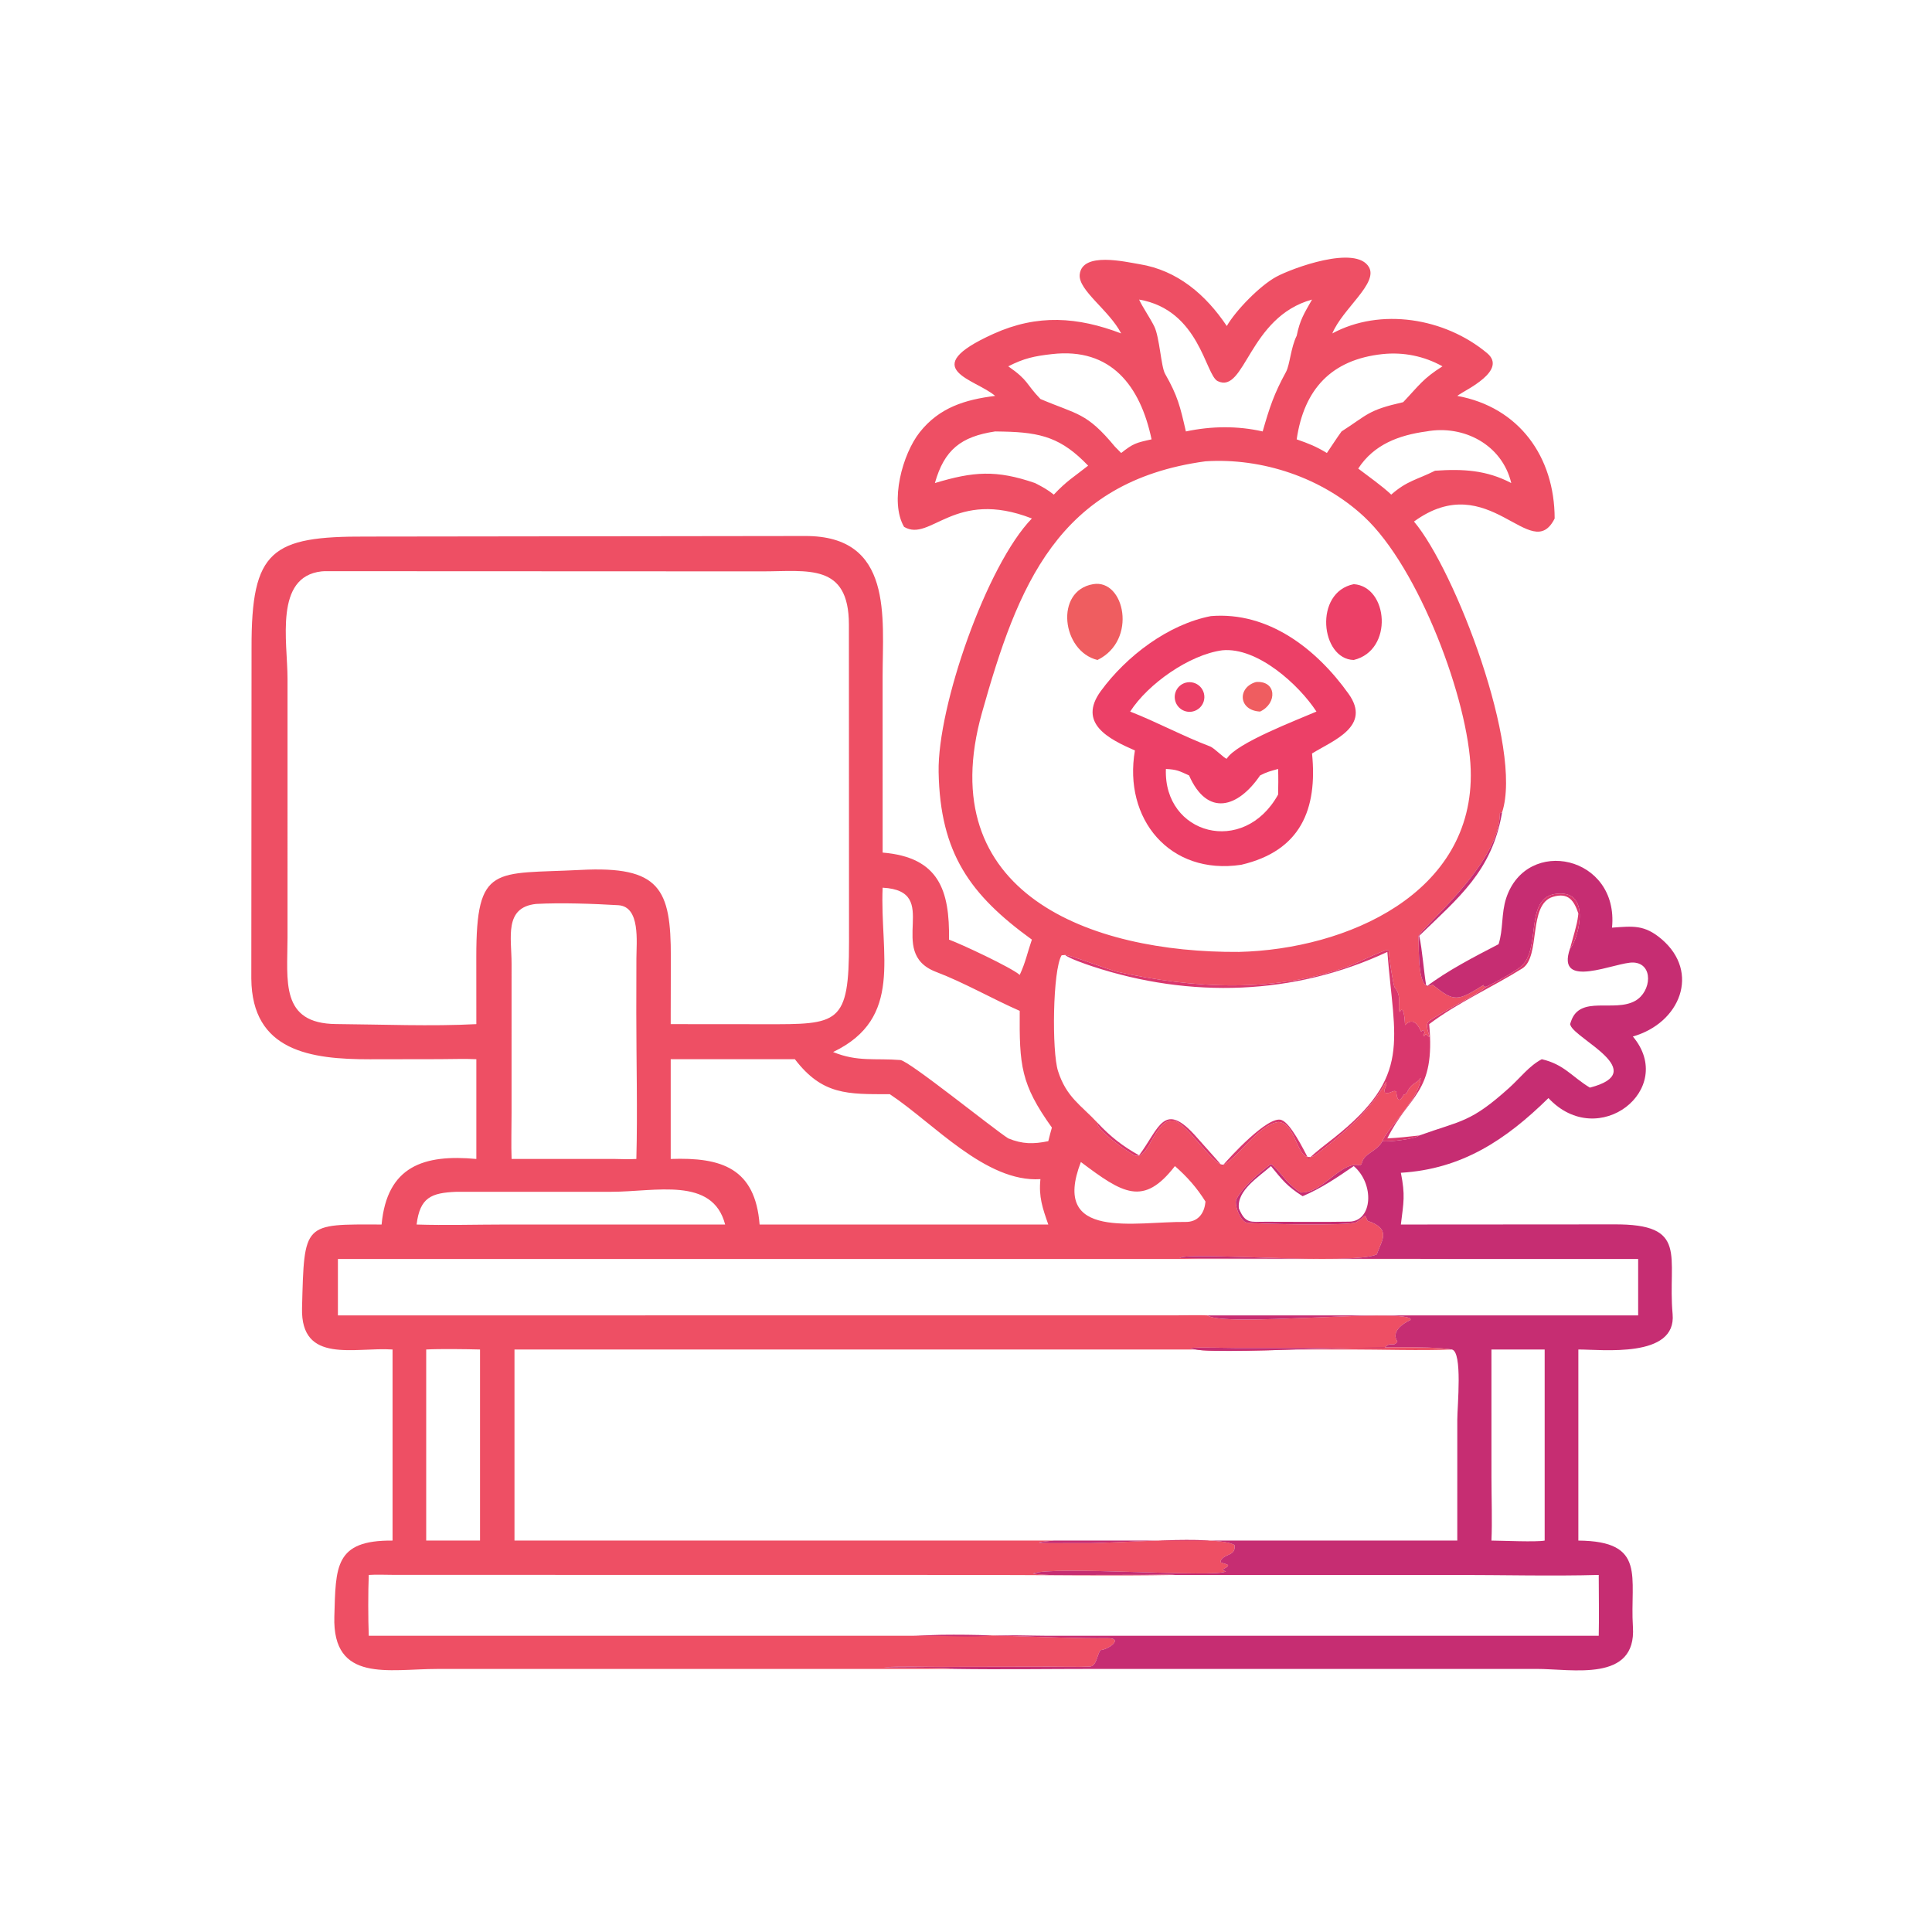
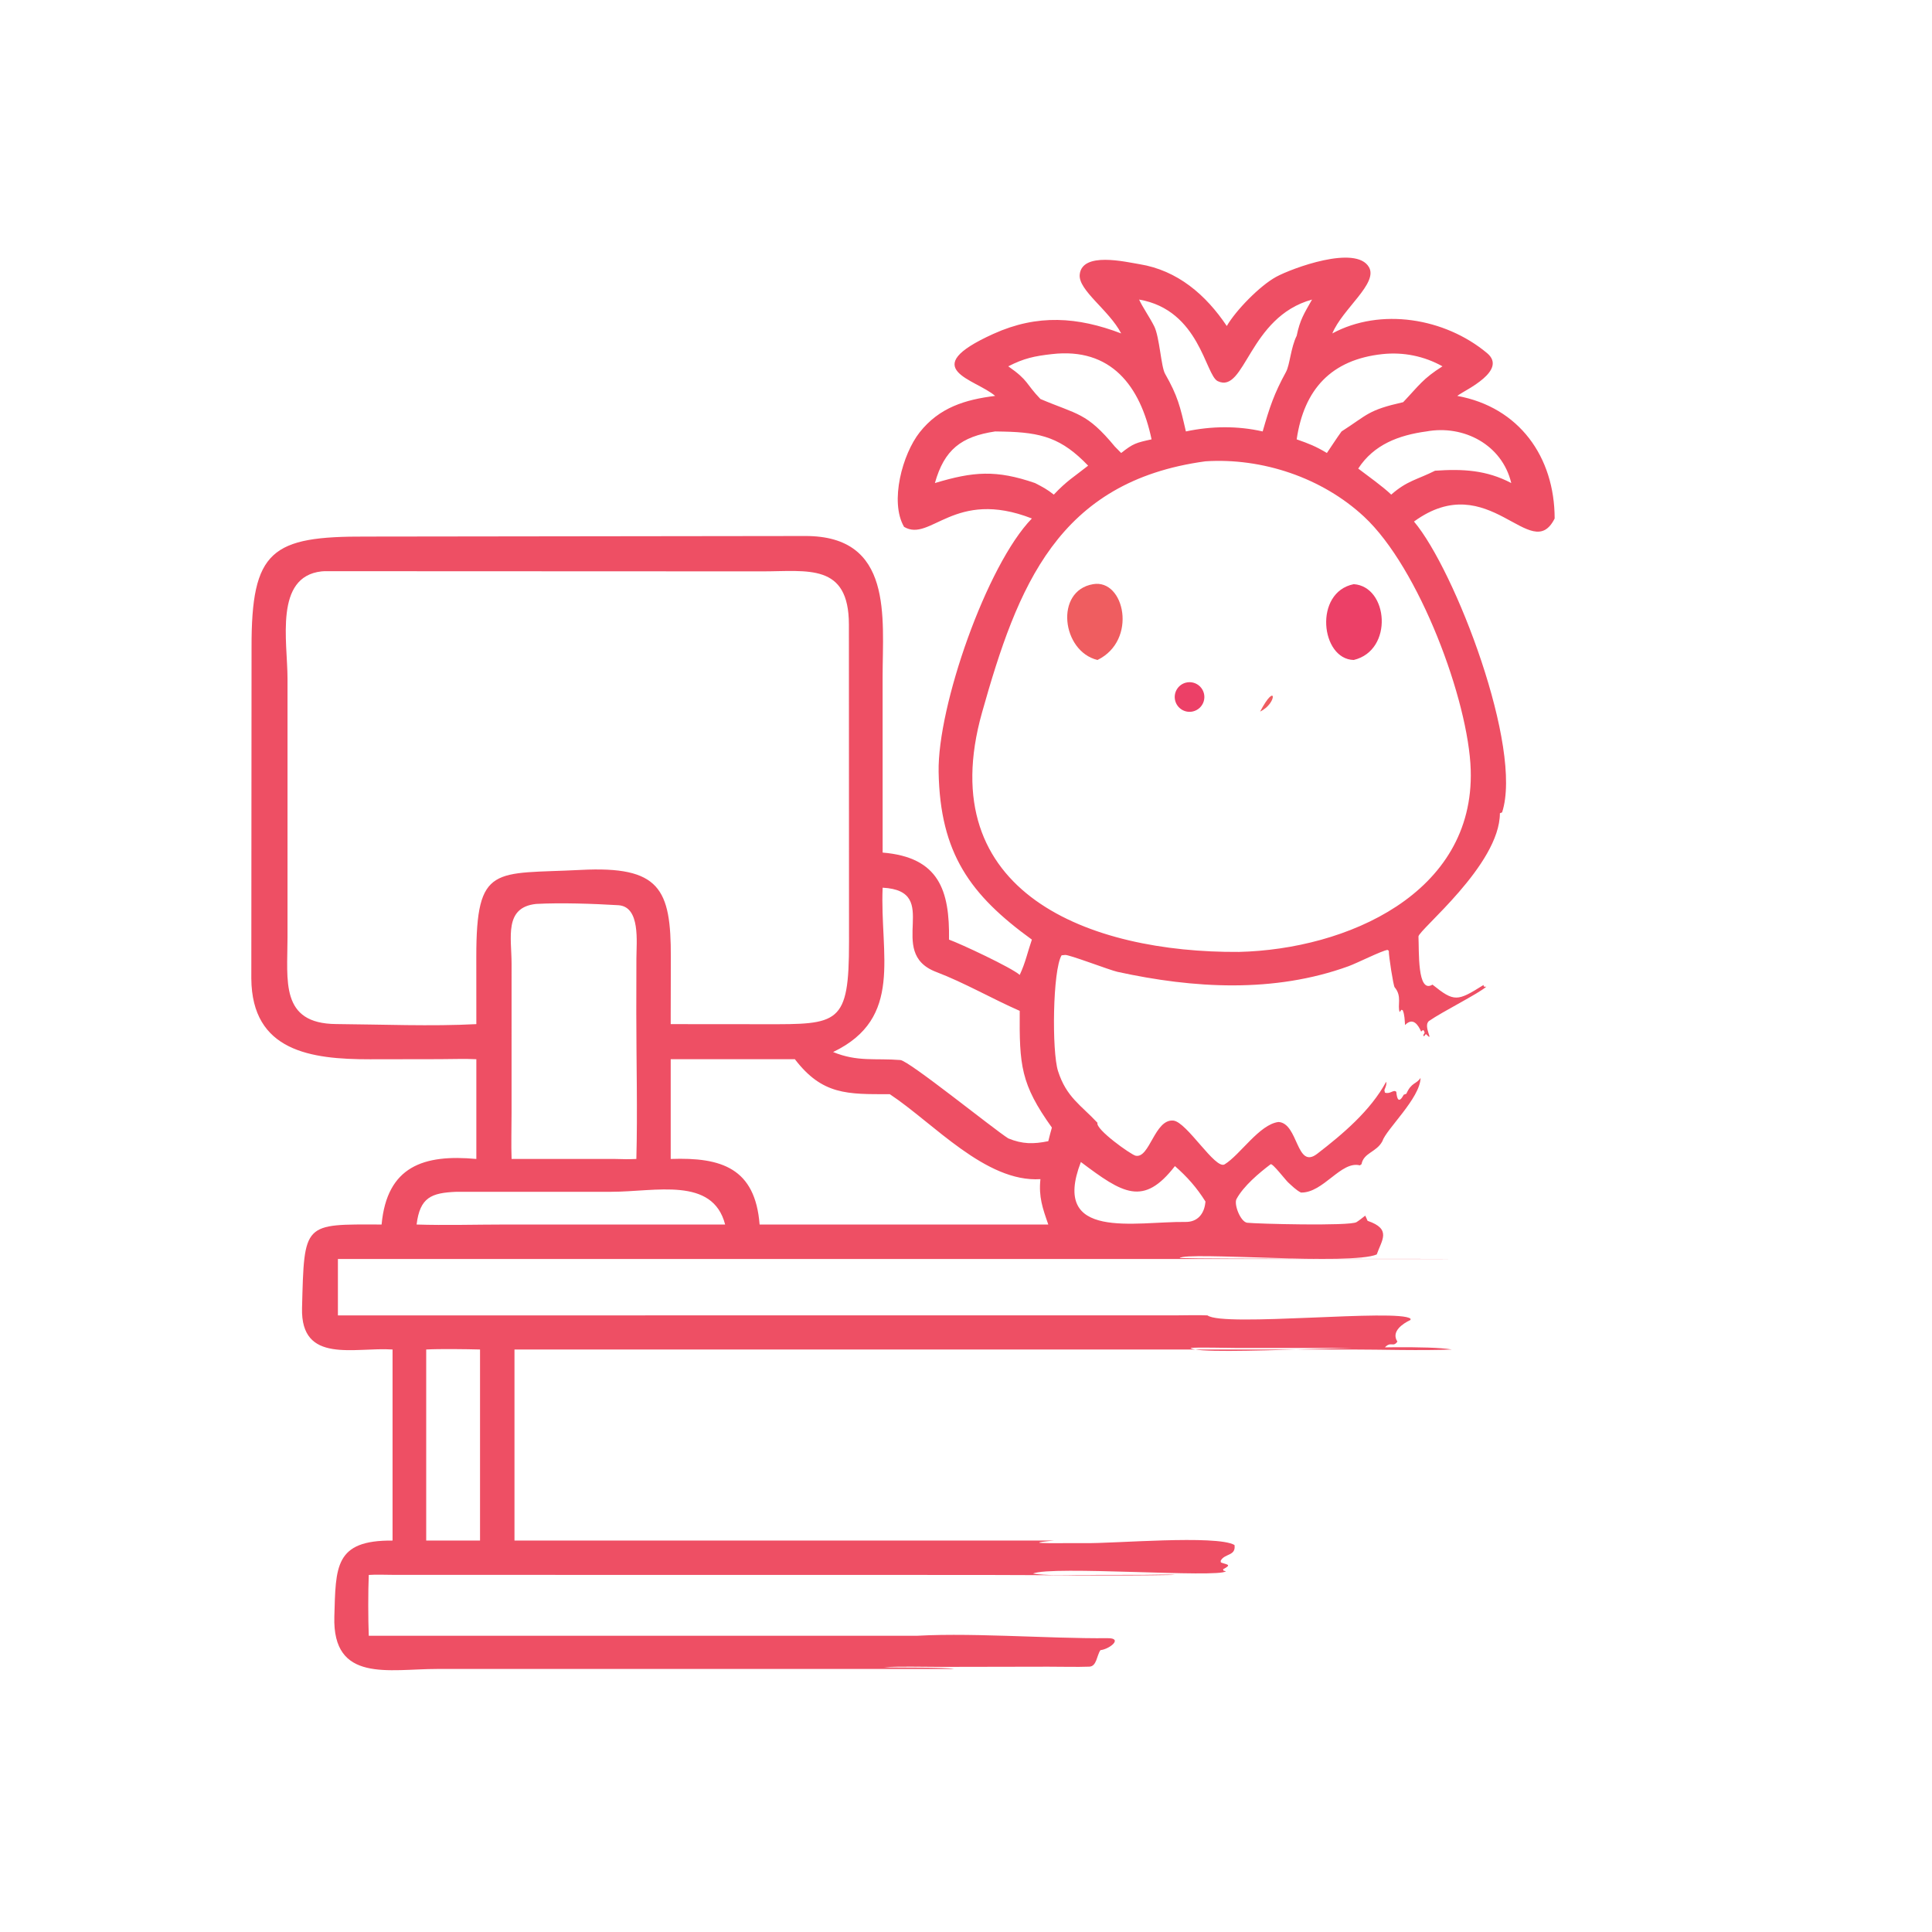
<svg xmlns="http://www.w3.org/2000/svg" width="1024" height="1024" viewBox="0 0 1024 1024">
  <path fill="#EE4F64" transform="scale(2 2)" d="M398.069 215.288L397.488 215.522C397.467 229.206 375.816 246.544 375.907 248.198C376.106 251.814 375.521 263.479 379.624 260.937C385.411 265.593 386.202 265.391 393.137 261.039L393.245 261.451C393.797 261.507 393.582 261.532 393.896 261.474C391.897 263.285 382.225 268.114 378.745 270.544C376.892 271.838 380.369 276.589 377.878 274.029L377.357 274.653L377.183 274.343L377.55 273.65C377.291 272.801 377.121 272.879 376.621 273.383C375.824 271.612 374.455 269.478 372.353 271.648C372.243 270.318 372.252 268.932 371.739 267.728L371.388 267.597L370.929 268.211C370.259 266.481 371.628 264.024 369.593 261.636C369.252 261.236 368.008 253.303 368.049 251.966L367.707 251.735C366.142 251.951 359.69 255.218 357.346 256.068C337.654 263.204 316.295 261.956 296.14 257.547C294.094 257.1 283.049 252.85 282.236 253.079L281.337 253.164C278.958 257.08 278.722 278.629 280.386 283.84C282.61 290.799 286.481 292.865 290.846 297.555C290.208 299.229 299.692 305.992 300.945 306.273C304.675 307.109 305.978 296.499 310.948 296.967C314.512 297.302 322.084 310.068 324.541 308.563C328.669 306.035 333.748 297.957 338.818 297.338C344.117 297.66 343.496 310.052 349.053 305.78C355.882 300.529 363.233 294.301 367.352 286.671C367.528 287.441 367.159 288.102 366.874 288.88L367.018 289.551C368.401 290.07 369.328 288.6 370.034 289.353C370.21 291.33 370.711 292.521 372.011 290.106L372.696 289.858C374.071 286.76 375.331 287.386 376.46 285.654C376.384 290.994 367.339 299.302 366.348 302.422C364.805 305.364 361.378 305.461 360.82 308.517L360.383 308.833C355.382 307.549 350.708 316.177 344.766 316.036C343.567 315.476 342.283 314.177 341.381 313.362C340.683 312.732 337.212 308.174 336.726 308.542C333.623 310.885 329.547 314.321 327.69 317.747C326.939 319.132 328.722 323.761 330.488 324.036C332.97 324.334 357.64 324.965 359.477 323.883C360.087 323.524 361.226 322.609 361.805 322.157C361.882 322.304 362.44 323.537 362.42 323.531C368.894 325.728 366.137 328.676 364.855 332.435C358.465 335.353 314.18 331.626 312.635 333.395C319.167 333.671 384.565 333.558 384.753 333.649L89.55 333.649L89.55 348.594L311.669 348.584C314.053 348.58 317.709 348.465 320.002 348.594C324.189 351.759 370.594 346.749 373.794 349.467L373.805 349.792C371.741 350.764 368.574 352.885 370.325 355.538C369.142 357.219 368.621 355.244 366.858 357.234L327.427 357.222C325.745 357.22 316.331 356.992 315.517 357.247C318.224 359.584 372.76 355.59 384.753 357.631C376.604 357.974 366.282 357.629 357.87 357.629L136.343 357.631L136.343 408.268L279.271 408.268C268.033 409.285 284.548 408.87 287.612 408.941C294.654 409.104 322.414 406.687 327.157 409.441C327.59 412.432 324.506 411.615 323.481 413.64L323.549 414.061C325.077 414.681 326.647 414.557 324.137 415.864L324.216 416.23L324.88 416.404C322.96 418.234 278.623 414.861 273.746 417.013C277.252 417.581 281.933 417.389 285.583 417.385L303.435 417.35C305.014 417.345 310.094 417.185 311.369 417.377C294.8 417.691 277.051 417.379 260.418 417.378L104.383 417.356C102.504 417.351 99.516 417.238 97.728 417.377C97.545 421.533 97.549 429.202 97.728 433.493L247.586 433.496C250.158 433.492 259.849 433.246 261.587 433.493L261.333 433.517C255.219 434.03 247.235 433.121 240.368 433.681C255.299 432.446 277.519 434.298 293.556 434.137C297.676 434.096 294.107 437.029 291.628 437.306C290.63 438.727 290.657 441.606 288.68 441.682C285.3 441.811 281.185 441.677 277.769 441.69L248.841 441.743C244.622 441.751 238.27 441.551 234.244 441.842C237.864 442.019 250.493 441.789 252.803 442.283L115.847 442.291C103.036 442.291 88.078 446.058 88.604 428.391C88.996 415.203 88.634 408.133 104.031 408.268L104.031 357.631C93.99 356.953 79.659 361.605 80.043 346.647C80.63 323.812 80.341 324.449 101.127 324.51C102.554 309.039 112.325 305.85 126.235 307.137L126.235 280.705C123.43 280.549 119.363 280.684 116.467 280.69L98.03 280.72C82.361 280.737 66.754 278.601 66.602 259.328L66.663 171.667C66.591 145.732 71.975 142.101 97.079 142.196L213.363 142.049C236.778 141.961 233.907 163.625 233.9 179.365L233.908 225.942C248.876 227.179 251.688 235.991 251.499 249.008C254.624 250.134 268.005 256.392 270.236 258.361C271.799 255.017 272.268 252.455 273.458 249.008C257.113 237.165 249.14 226.164 248.745 204.577C248.426 187.189 261.473 149.746 273.458 137.404C252.878 129.365 246.598 143.809 239.586 139.623C235.716 132.975 239.163 120.332 243.729 114.562C248.925 107.994 255.767 105.9 263.722 104.918C258.565 100.433 242.59 97.832 263.263 88.477C274.984 83.172 285.633 83.99 297.122 88.362C293.976 82.228 285.727 76.95 286.135 72.769C286.735 66.612 298.313 69.416 301.95 70.004C312.053 71.636 319.562 78.118 325.111 86.396C327.476 82.288 333.867 75.712 338.236 73.345C342.381 71.1 359.326 64.797 362.788 70.798C365.273 75.105 355.786 81.82 353.078 88.362C365.815 81.488 382.849 84.204 394.083 93.573C399.596 98.169 388.393 103.345 386.56 104.655L386.195 104.918C402.568 107.903 411.986 121.065 411.999 137.404C405.758 149.9 394.622 123.716 374.722 138.214C385.608 151.089 403.669 198.271 398.069 215.288ZM301.872 79.387C302.753 81.324 304.735 84.175 305.877 86.466C307.303 89.325 307.689 97.179 308.749 99.042C312.112 104.952 312.739 107.668 314.273 114.337C320.995 112.908 327.906 112.81 334.619 114.337C336.47 107.907 337.613 104.395 340.803 98.567C341.824 96.701 342.068 92.116 343.634 88.984C344.518 84.726 345.537 83.21 347.703 79.387C330.859 84.022 329.996 104.471 322.715 101.009C319.404 99.435 317.938 82.136 301.872 79.387ZM278.76 93.843C274.132 94.365 271.374 94.945 267.202 97.079C272.681 100.892 271.755 101.615 275.724 105.737C285.551 109.923 287.932 109.258 295.461 118.361L297.122 120.049C300.335 117.506 301.081 117.335 305.178 116.434C302.202 102.292 294.452 92.034 278.76 93.843ZM366.348 93.843C352.819 95.299 345.583 103.149 343.634 116.434C346.92 117.583 348.672 118.269 351.639 120.049C352.87 118.25 354.259 116.063 355.525 114.337C362.532 109.847 362.431 108.713 371.857 106.58C376.097 102.102 377.076 100.358 382.271 97.079C377.421 94.367 371.891 93.248 366.348 93.843ZM378.002 114.337C370.779 115.317 364.094 117.762 359.944 124.177C362.577 126.195 366.422 128.895 368.689 131.078C372.899 127.367 375.552 127.137 380.301 124.746C387.627 124.231 393.944 124.561 400.499 128.014C398.089 117.861 387.91 112.521 378.002 114.337ZM263.722 114.337C254.696 115.694 250.236 119.189 247.758 128.014C257.947 124.949 263.983 124.465 274.293 128.014C276.371 129.092 277.426 129.63 279.271 131.078C282.767 127.361 284.573 126.419 288.367 123.403C281.361 116.101 276.026 114.58 265.924 114.375L263.722 114.337ZM319.461 122.252C280.292 127.569 269.651 155.437 260.247 188.834C246.748 236.775 288.945 252.538 328.324 252.267C356.736 251.586 390.785 236.89 389.756 204.007C389.184 185.718 376.117 150.511 361.475 136.909C350.384 126.606 334.547 121.282 319.461 122.252ZM85.205 151.423C72.649 152.832 76.193 169.971 76.195 179.855L76.194 248.439C76.196 259.904 74.173 271.271 89.093 271.385C101.028 271.477 114.424 272.033 126.235 271.404L126.225 253.634C126.206 228.833 131.034 231.718 153.893 230.538C174.887 229.455 177.815 235.553 177.778 253.619L177.745 268.652L177.745 271.404L202.639 271.425C222.265 271.467 225.015 271.559 224.998 249.633L224.967 165.498C224.946 149.162 214.064 151.421 202.031 151.419L85.999 151.371C85.754 151.369 85.379 151.408 85.205 151.423ZM233.908 235.247C233.135 253.024 239.56 269.794 220.781 278.8C227.305 281.463 231.855 280.389 238.604 280.919C240.901 281.1 263.253 299.19 267.202 301.684C270.946 303.229 273.897 303.225 277.809 302.422C278.114 301.201 278.408 300.032 278.76 298.821C270.487 287.254 270.135 282.348 270.236 267.89C263.021 264.73 255.514 260.396 248.105 257.581C234.395 252.372 249.992 236.09 233.908 235.247ZM142.058 239.553C133.52 240.48 135.572 248.456 135.572 255.368L135.568 295.045C135.568 298.862 135.437 303.401 135.577 307.137L163.063 307.137C165.045 307.197 166.666 307.237 168.641 307.137C168.975 294.763 168.626 280.878 168.626 268.347L168.652 254.033C168.664 249.621 169.763 240.243 163.848 239.889C157.24 239.493 148.638 239.195 142.058 239.553ZM177.745 280.705L177.745 307.137C191.211 306.651 200.138 309.572 201.303 324.51L277.809 324.51C276.295 320.183 275.232 317.18 275.724 312.488C261.21 313.406 247.402 297.642 235.794 289.964C224.56 289.99 217.93 290.206 210.651 280.705L177.745 280.705ZM286.444 307.945C278.362 328.912 300.887 323.662 314.18 323.826C317.313 323.87 319.093 321.745 319.422 318.751L319.461 318.419C317.134 314.714 314.635 311.896 311.369 309.026C303.006 319.829 297.569 316.311 286.444 307.945ZM120.941 315.84C114.291 316.112 111.292 317.327 110.402 324.51C117.798 324.76 126.604 324.51 134.103 324.509L181.406 324.51L192.169 324.51C188.866 311.749 173.728 315.835 162.026 315.836L120.941 315.84ZM112.949 357.631L112.949 408.268L127.213 408.268L127.213 357.631C123.457 357.536 116.625 357.437 112.949 357.631Z" />
  <path fill="#EF5D60" transform="scale(2 2)" d="M290.846 174.902C281.375 172.626 279.423 156.54 289.689 154.81C298.018 153.374 301.534 169.693 290.846 174.902Z" />
  <path fill="#EC4067" transform="scale(2 2)" d="M358.758 174.902C349.991 174.711 348.08 156.949 358.758 154.81C367.904 155.418 369.38 172.334 358.758 174.902Z" />
-   <path fill="#EC4067" transform="scale(2 2)" d="M300.765 198.881C293.833 195.861 285.5 191.656 291.737 183.126C298.481 173.902 309.556 165.463 320.909 163.271C336.121 162.035 348.882 171.945 357.385 183.865C363.537 192.489 353.332 196.211 347.703 199.679C349.184 214.452 344.719 225.487 328.945 229.176C309.918 232.052 297.644 216.941 300.765 198.881ZM323.899 172.336C315.163 173.518 304.21 181.249 299.505 188.574C306.601 191.345 313.491 195.083 320.645 197.797C321.913 198.278 324.583 201.169 325.111 201.052C327.605 196.91 343.903 190.74 348.873 188.574C344.242 181.483 333.262 171.432 323.899 172.336ZM308.975 203.783C308.315 221.173 329.595 227.02 338.714 210.567C338.765 208.22 338.792 206.138 338.714 203.783C336.708 204.336 335.795 204.547 333.939 205.495C328.128 214.026 320.009 216.611 315.112 205.495C312.467 204.294 311.922 203.942 308.975 203.783Z" />
-   <path fill="#EF5D60" transform="scale(2 2)" d="M333.939 188.574C328.155 188.281 327.879 182.184 332.84 180.745C338.297 180.303 338.571 186.383 333.939 188.574Z" />
+   <path fill="#EF5D60" transform="scale(2 2)" d="M333.939 188.574C338.297 180.303 338.571 186.383 333.939 188.574Z" />
  <path fill="#EC4067" transform="scale(2 2)" d="M316.082 188.551C314.005 189.004 311.944 187.723 311.432 185.66C310.919 183.597 312.141 181.501 314.189 180.93C315.566 180.546 317.043 180.941 318.045 181.961C319.047 182.981 319.416 184.465 319.007 185.835C318.599 187.205 317.479 188.245 316.082 188.551Z" />
-   <path fill="#C62D72" transform="scale(2 2)" d="M393.896 261.474C393.582 261.532 393.797 261.507 393.245 261.451L393.137 261.039C386.202 265.391 385.411 265.593 379.624 260.937C375.521 263.479 376.106 251.814 375.907 248.198C375.816 246.544 397.467 229.206 397.488 215.522L398.069 215.288C395.425 230.902 386.409 237.985 376.113 248.004C376.97 251.962 377.275 257.239 378.002 261.474C383.286 257.382 391.105 253.338 397.135 250.222C398.396 246.362 397.832 242.042 399.153 238.025C404.583 221.516 429.095 226.737 427.202 245.839C432.684 245.449 435.759 244.976 440.346 248.89C450.65 257.683 445.26 271.12 432.725 274.683C444.422 288.588 423.613 305.181 410.353 291.003C399.089 302.056 387.479 309.822 371.245 310.797C372.429 316.743 371.982 318.543 371.245 324.51L427.627 324.472C447.747 324.319 441.869 332.873 443.26 348.257C444.325 360.034 424.514 357.609 418.281 357.631L418.281 408.268C436.54 408.425 431.886 418.02 432.742 431.15C433.705 445.919 416.669 442.271 407.166 442.28L290.304 442.283C277.985 442.284 265.074 442.477 252.803 442.283C250.493 441.789 237.864 442.019 234.244 441.842C238.27 441.551 244.622 441.751 248.841 441.743L277.769 441.69C281.185 441.677 285.3 441.811 288.68 441.682C290.657 441.606 290.63 438.727 291.628 437.306C294.107 437.029 297.676 434.096 293.556 434.137C277.519 434.298 255.299 432.446 240.368 433.681C247.235 433.121 255.219 434.03 261.333 433.517L261.587 433.493C264.733 433.206 273.984 433.493 277.591 433.497L423.681 433.493C423.808 428.348 423.676 422.565 423.681 417.377C411.578 417.715 397.896 417.378 385.654 417.378L311.369 417.377C310.094 417.185 305.014 417.345 303.435 417.35L285.583 417.385C281.933 417.389 277.252 417.581 273.746 417.013C278.623 414.861 322.96 418.234 324.88 416.404L324.216 416.23L324.137 415.864C326.647 414.557 325.077 414.681 323.549 414.061L323.481 413.64C324.506 411.615 327.59 412.432 327.157 409.441C322.414 406.687 294.654 409.104 287.612 408.941C284.548 408.87 268.033 409.285 279.271 408.268L386.195 408.268L386.197 376.253C386.196 372.717 387.65 358.187 384.753 357.631C372.76 355.59 318.224 359.584 315.517 357.247C316.331 356.992 325.745 357.22 327.427 357.222L366.858 357.234C368.621 355.244 369.142 357.219 370.325 355.538C368.574 352.885 371.741 350.764 373.805 349.792L373.794 349.467C370.594 346.749 324.189 351.759 320.002 348.594L434.129 348.594L434.129 333.649L384.753 333.649C384.565 333.558 319.167 333.671 312.635 333.395C314.18 331.626 358.465 335.353 364.855 332.435C366.137 328.676 368.894 325.728 362.42 323.531C362.44 323.537 361.882 322.304 361.805 322.157C361.226 322.609 360.087 323.524 359.477 323.883C357.64 324.965 332.97 324.334 330.488 324.036C328.722 323.761 326.939 319.132 327.69 317.747C329.547 314.321 333.623 310.885 336.726 308.542C337.212 308.174 340.683 312.732 341.381 313.362C342.283 314.177 343.567 315.476 344.766 316.036C350.708 316.177 355.382 307.549 360.383 308.833L360.82 308.517C361.378 305.461 364.805 305.364 366.348 302.422C367.988 302.666 374.89 301.891 376.113 300.914C387.388 296.872 389.685 297.538 399.977 288.265C402.866 285.662 405.25 282.453 408.59 280.705C414.526 282.074 416.528 285.329 421.337 288.232C437.506 284.048 417.587 275.416 416.212 271.743L416.088 271.404L416.363 270.595C418.766 263.648 427.811 268.357 433.351 265.232C437.695 262.781 438.237 255.351 432.883 255.079C428.349 254.85 412.121 262.659 416.088 251.324C417.724 250.028 421.987 236.918 413.676 236.803C403.207 236.658 409.004 251.734 402.794 256.374C400.673 257.96 396.066 260.517 393.896 261.474ZM358.758 309.026C354.344 312.061 350.186 314.887 345.21 317.006C341.122 314.38 339.867 312.785 336.818 309.026C333.579 311.916 327.708 315.486 328.324 320.261C330.054 324.351 331.309 323.782 335.501 323.777C342.863 323.768 350.23 323.874 357.591 323.747C363.763 323.64 364.314 313.776 358.758 309.026ZM395.246 357.631L395.253 391.551C395.255 396.62 395.483 403.392 395.246 408.268C398.15 408.284 407.096 408.704 409.351 408.268L409.351 357.631L395.246 357.631Z" />
-   <path fill="#D9376D" transform="scale(2 2)" d="M416.088 251.324C416.748 248.824 417.945 245.138 418.21 242.737L418.258 242.325C418.266 242.243 418.273 242.16 418.281 242.077C417.163 238.739 415.666 236.425 411.548 237.666C404.852 239.685 408.395 253.536 403.409 256.653C395.479 261.611 386.296 265.696 378.749 271.404C380.47 289.839 373.387 289.999 367.663 301.684C370.648 301.532 373.15 301.261 376.113 300.914C374.89 301.891 367.988 302.666 366.348 302.422C367.339 299.302 376.384 290.994 376.46 285.654C375.331 287.386 374.071 286.76 372.696 289.858L372.011 290.106C370.711 292.521 370.21 291.33 370.034 289.353C369.328 288.6 368.401 290.07 367.018 289.551L366.874 288.88C367.159 288.102 367.528 287.441 367.352 286.671C363.233 294.301 355.882 300.529 349.053 305.78C343.496 310.052 344.117 297.66 338.818 297.338C333.748 297.957 328.669 306.035 324.541 308.563C322.084 310.068 314.512 297.302 310.948 296.967C305.978 296.499 304.675 307.109 300.945 306.273C299.692 305.992 290.208 299.229 290.846 297.555C294.324 301.253 297.439 303.695 301.872 306.175C307.261 298.951 308.431 291.382 317.237 301.491C319.385 303.956 321.751 306.472 323.899 309.026C325.903 306.67 336.058 295.545 339.601 296.805C342.078 297.687 345.489 304.703 346.78 307.137C348.747 305.192 351.378 303.26 353.58 301.508C374.256 285.065 369.516 275.96 367.663 252.267C343.017 263.802 315.402 264.639 289.514 256.102C287.779 255.53 283.546 254.082 282.236 253.079C283.049 252.85 294.094 257.1 296.14 257.547C316.295 261.956 337.654 263.204 357.346 256.068C359.69 255.218 366.142 251.951 367.707 251.735L368.049 251.966C368.008 253.303 369.252 261.236 369.593 261.636C371.628 264.024 370.259 266.481 370.929 268.211L371.388 267.597L371.739 267.728C372.252 268.932 372.243 270.318 372.353 271.648C374.455 269.478 375.824 271.612 376.621 273.383C377.121 272.879 377.291 272.801 377.55 273.65L377.183 274.343L377.357 274.653L377.878 274.029C380.369 276.589 376.892 271.838 378.745 270.544C382.225 268.114 391.897 263.285 393.896 261.474C396.066 260.517 400.673 257.96 402.794 256.374C409.004 251.734 403.207 236.658 413.676 236.803C421.987 236.918 417.724 250.028 416.088 251.324Z" />
</svg>